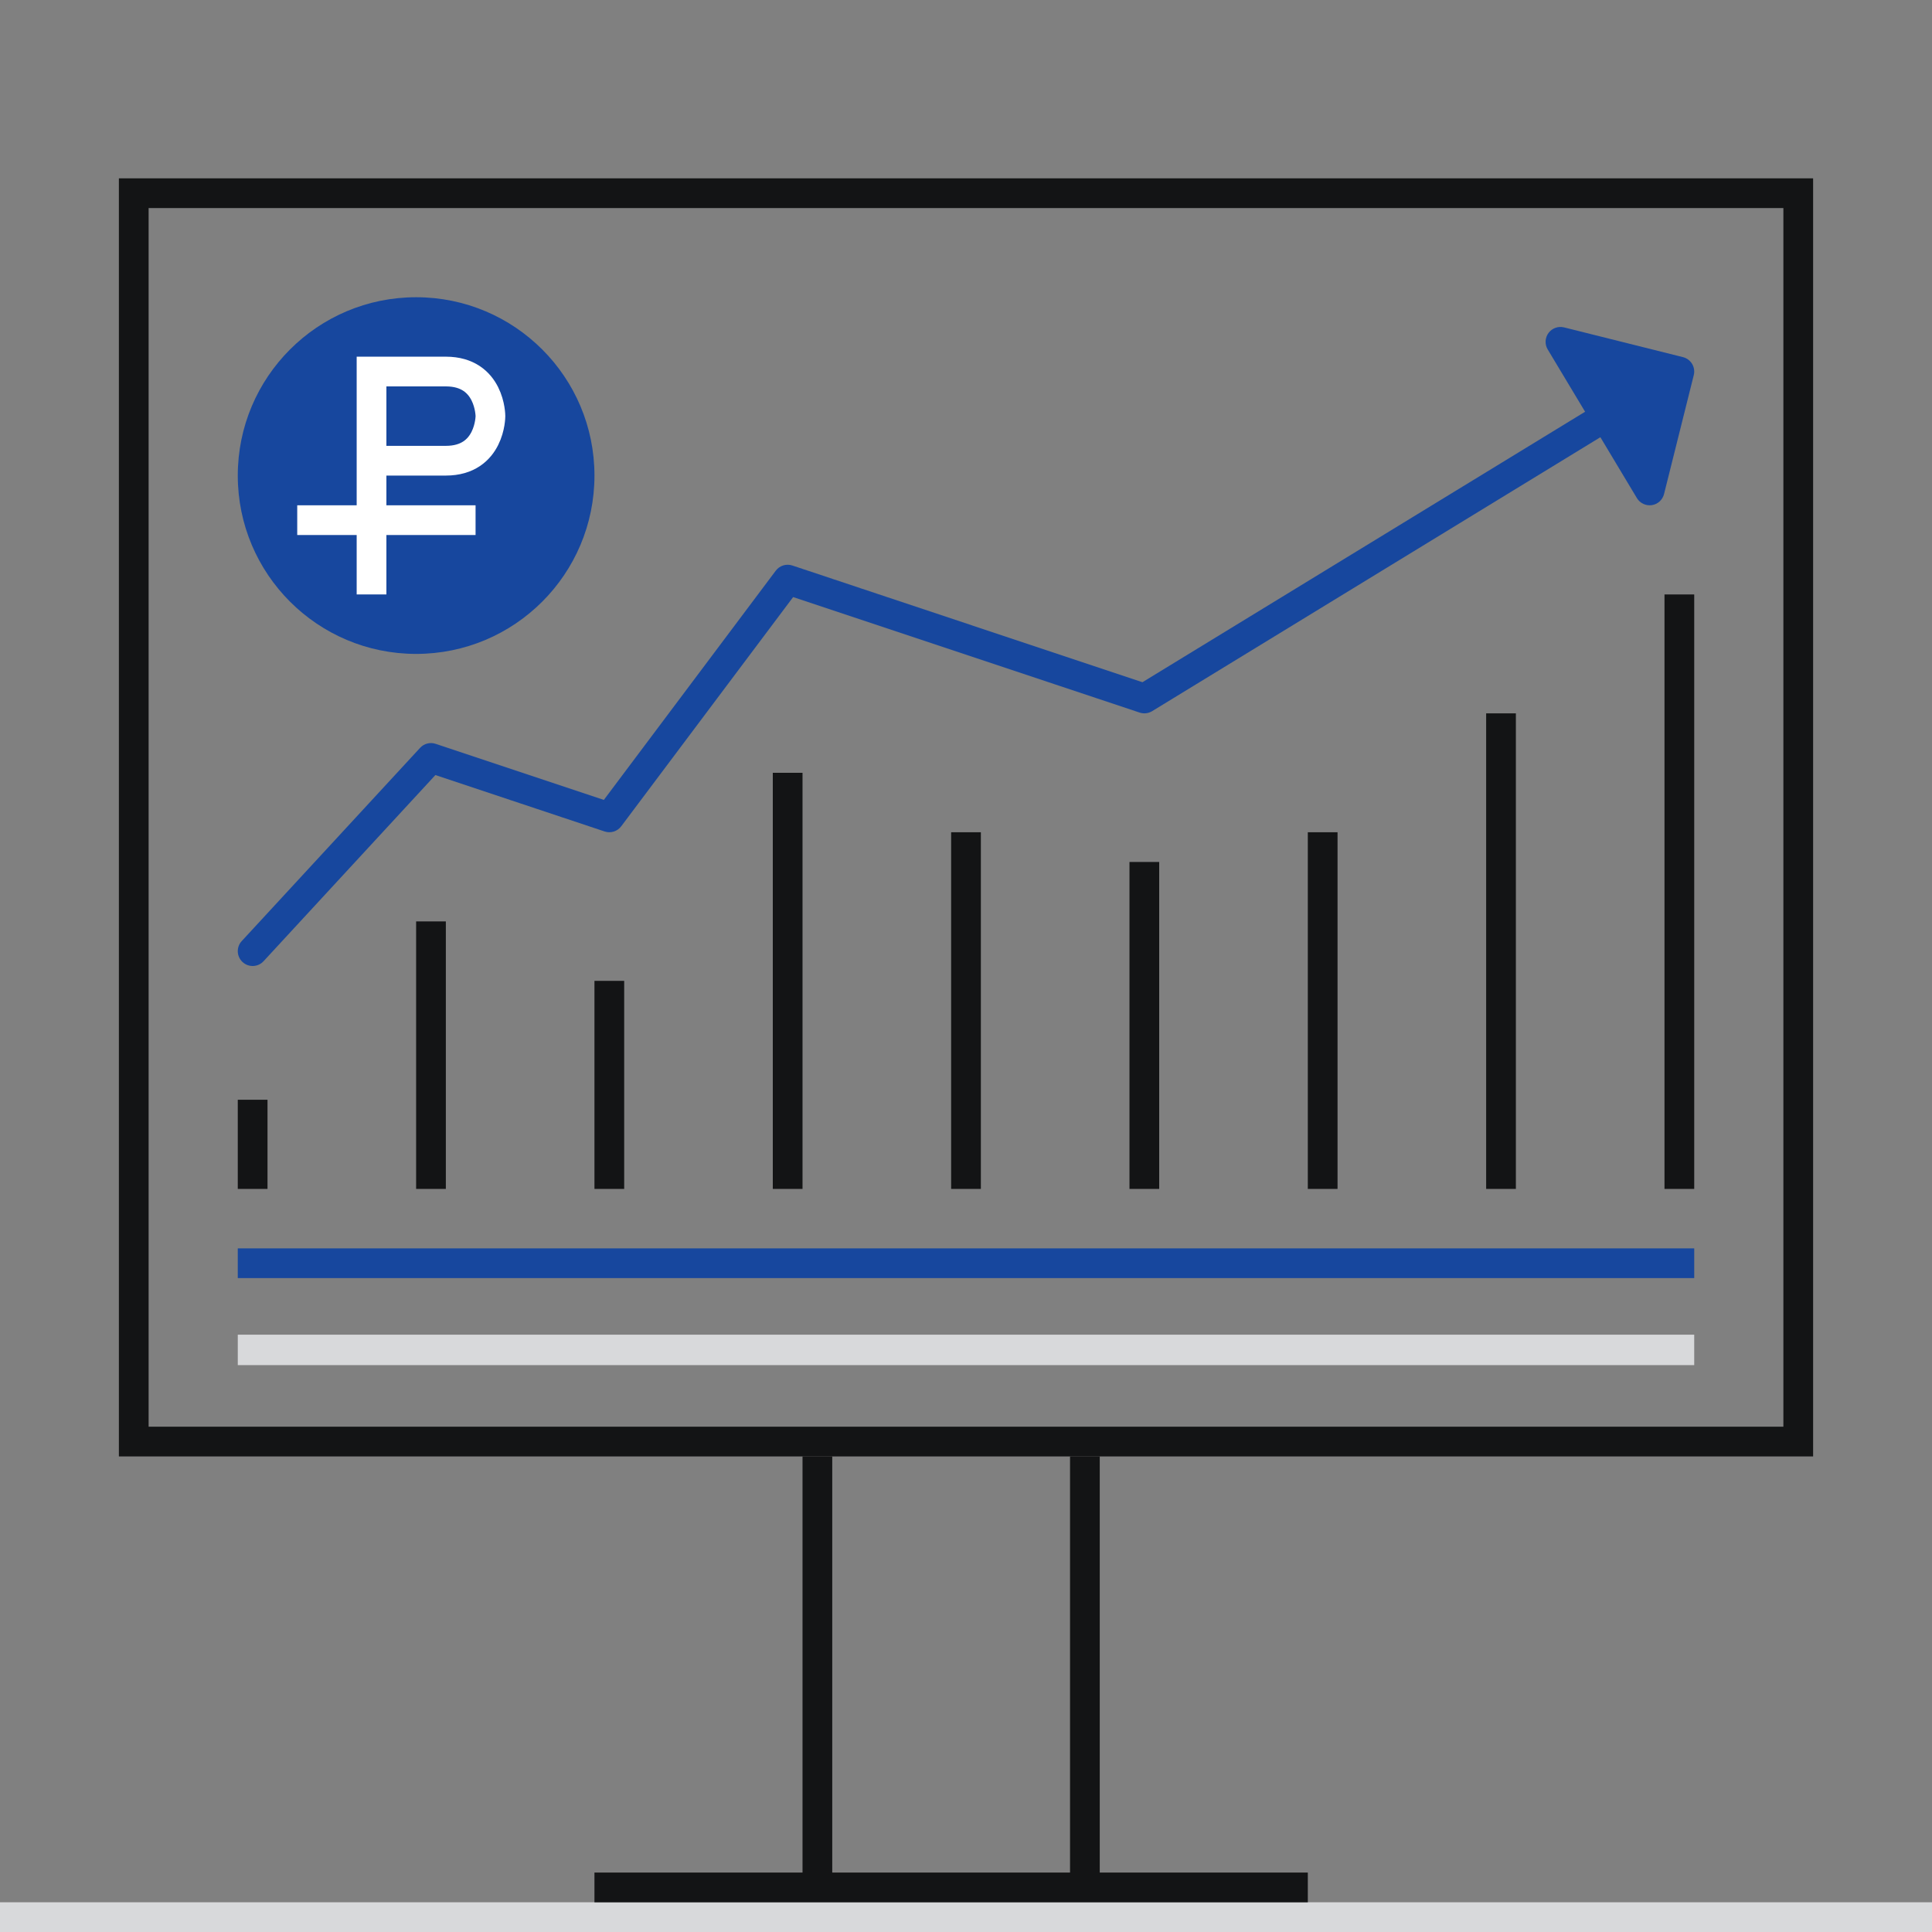
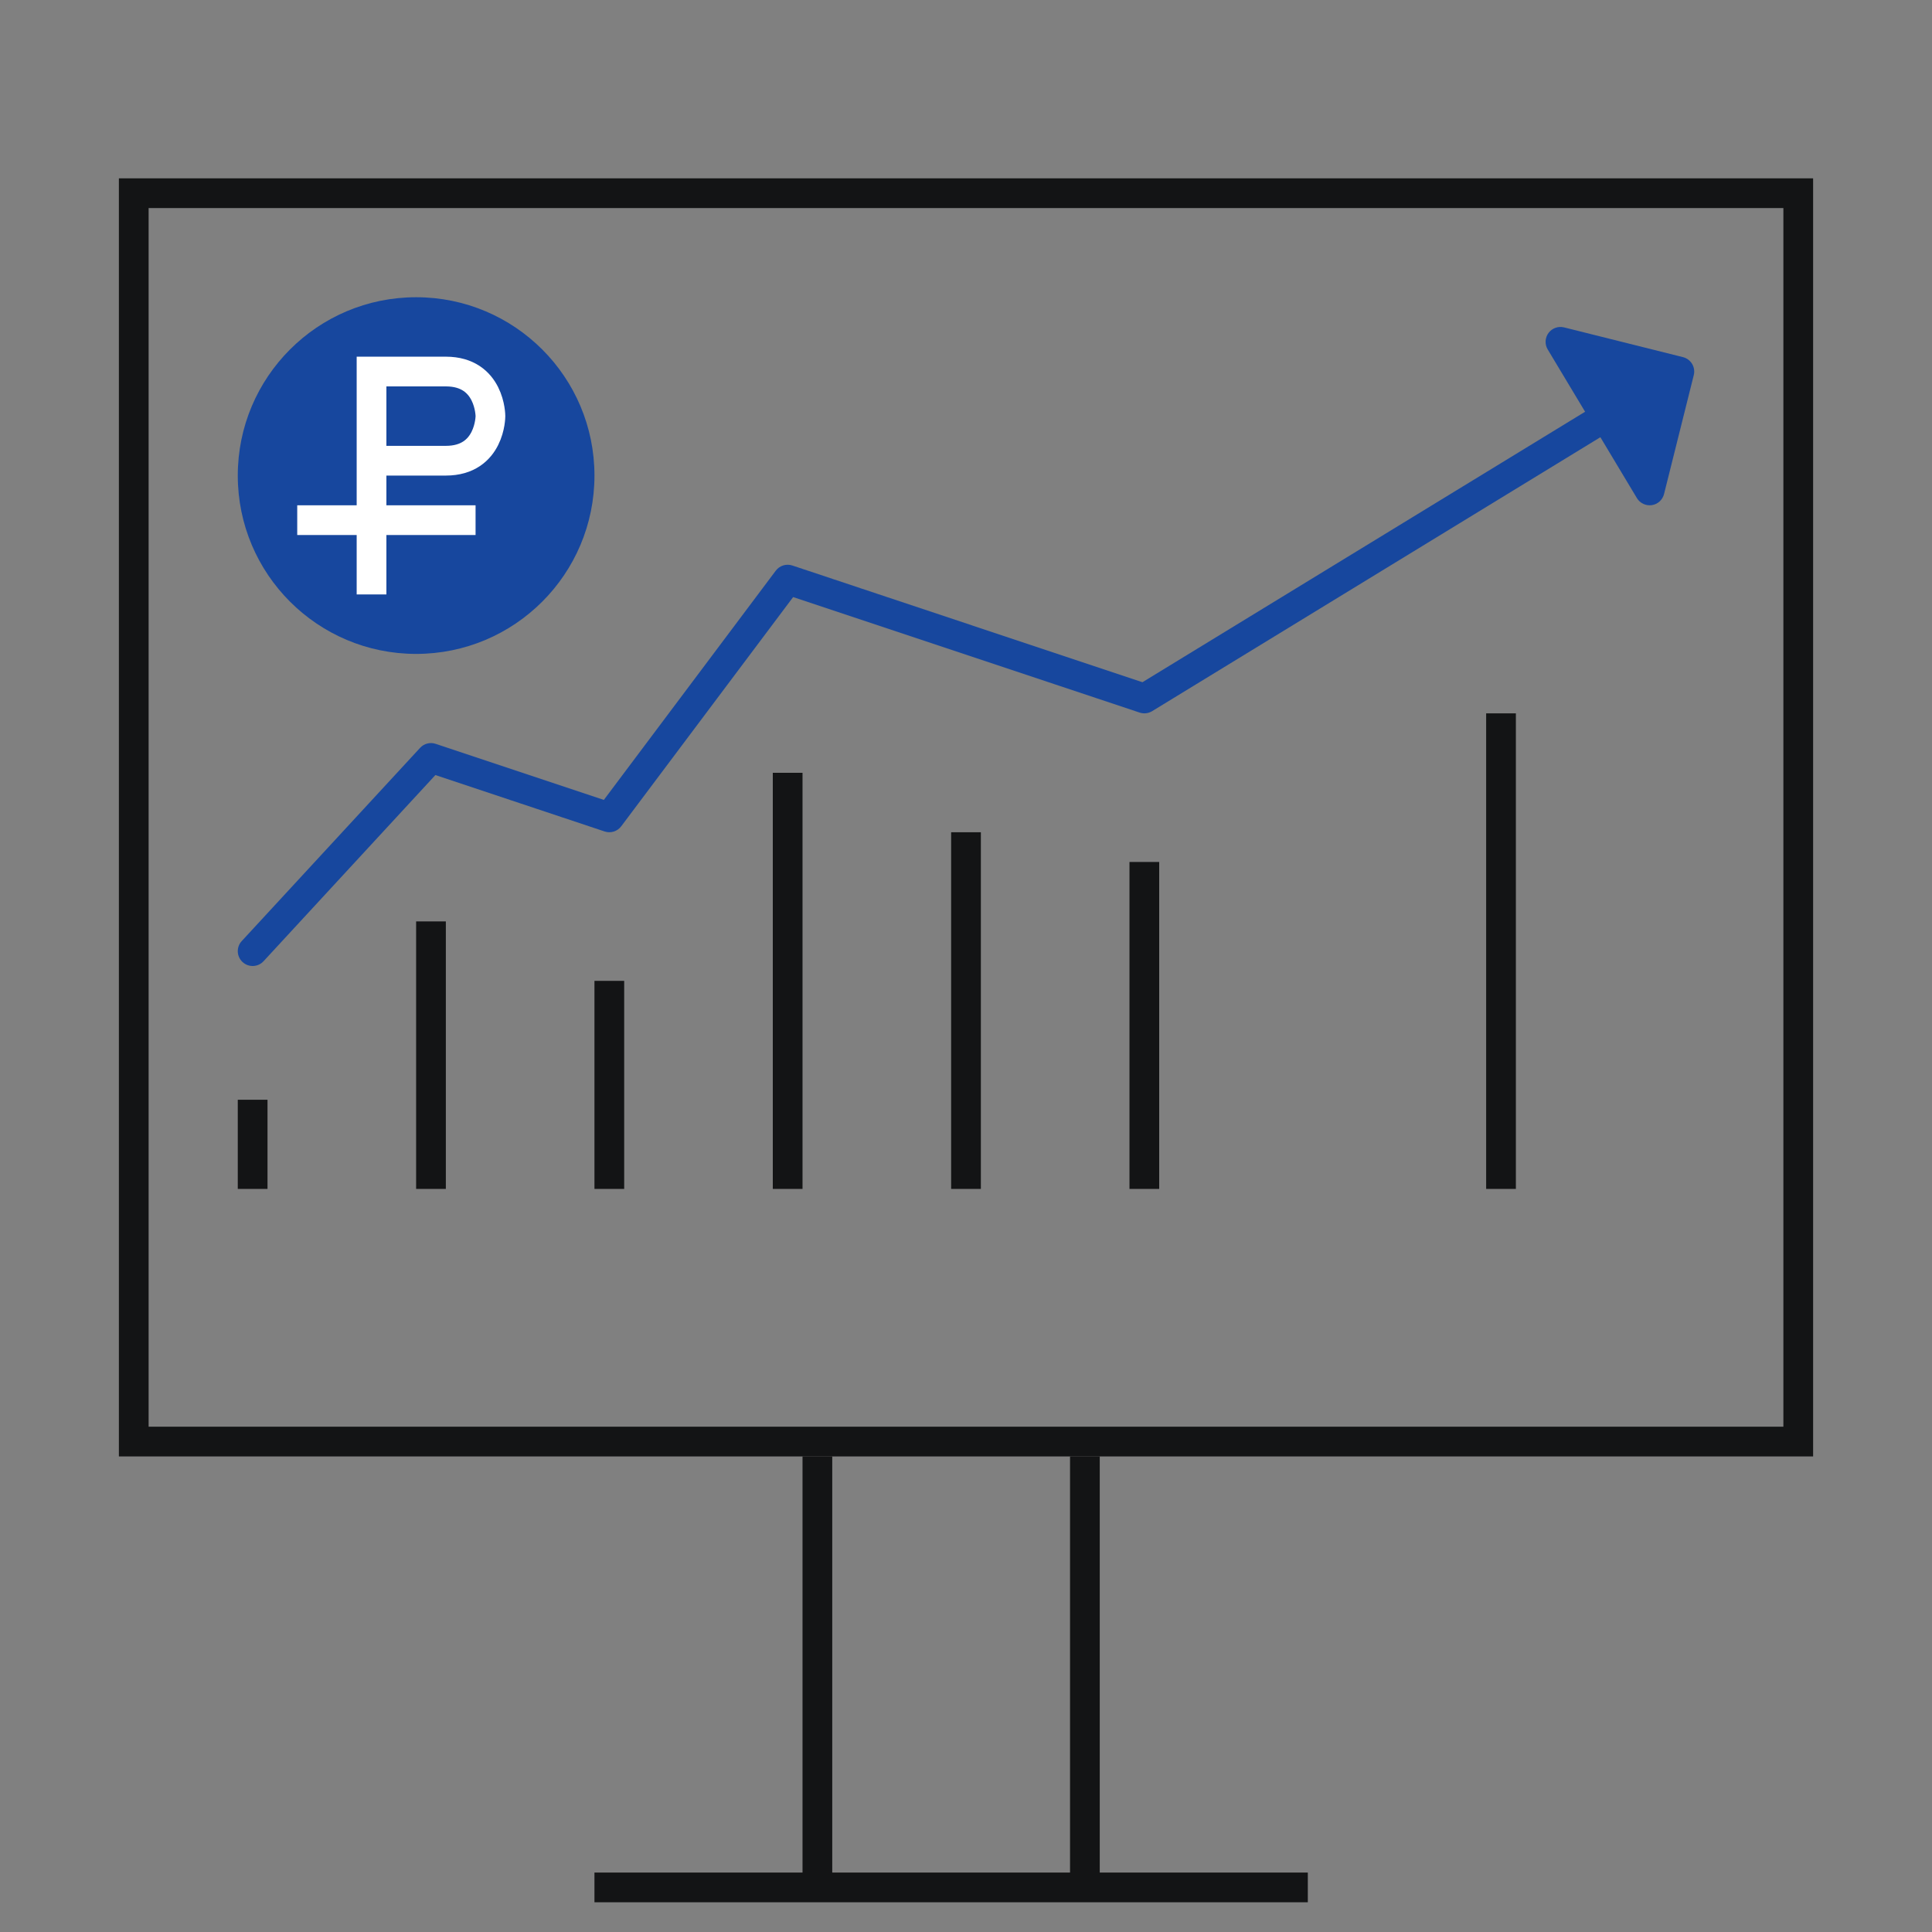
<svg xmlns="http://www.w3.org/2000/svg" width="65" height="65" viewBox="0 0 65 65" fill="none">
  <rect x="0" y="0" width="65" height="65" fill="#808080" stroke="none" />
-   <rect y="64" width="65" height="1" fill="#D8D9DB" />
  <path d="M27.5 63.5H20M27.5 63.5V49M27.5 63.5H36.5M44 63.5H36.5M36.5 49V63.5" stroke="#131415" />
  <path d="M4.5 6.5H60.5V48.5H4.5V6.5Z" stroke="#131415" />
-   <rect x="8" y="44.904" width="49" height="1.024" fill="#D8D9DB" />
-   <rect x="8" y="42" width="49" height="1" fill="#17479E" />
  <rect x="8" y="37" width="1" height="3" fill="#131415" />
  <rect x="14" y="31" width="1" height="9" fill="#131415" />
  <rect x="20" y="33" width="1" height="7" fill="#131415" />
  <rect x="26" y="26" width="1" height="14" fill="#131415" />
  <rect x="32" y="28" width="1" height="12" fill="#131415" />
  <rect x="50" y="24" width="1" height="16" fill="#131415" />
-   <rect x="44" y="28" width="1" height="12" fill="#131415" />
  <rect x="38" y="29" width="1" height="11" fill="#131415" />
-   <rect x="56" y="20" width="1" height="20" fill="#131415" />
  <path d="M52.5 11.5L56.5 12.5L55.5 16.5L54.012 14.02L52.5 11.5Z" fill="#17479E" />
  <path d="M8.133 31.661C7.945 31.864 7.958 32.18 8.161 32.367C8.364 32.555 8.68 32.542 8.867 32.339L8.133 31.661ZM14.5 25.5L14.658 25.026C14.472 24.963 14.266 25.016 14.133 25.161L14.5 25.5ZM20.5 27.5L20.342 27.974C20.546 28.042 20.771 27.972 20.9 27.8L20.5 27.5ZM26.5 19.5L26.658 19.026C26.454 18.958 26.229 19.028 26.1 19.2L26.5 19.5ZM38.5 23.5L38.342 23.974C38.482 24.021 38.635 24.003 38.761 23.927L38.5 23.5ZM56.5 12.5L56.985 12.621C57.052 12.353 56.889 12.082 56.621 12.015L56.5 12.5ZM52.5 11.5L52.621 11.015C52.425 10.966 52.219 11.04 52.098 11.202C51.978 11.365 51.967 11.584 52.071 11.757L52.5 11.5ZM55.5 16.5L55.071 16.757C55.175 16.931 55.374 17.024 55.574 16.995C55.774 16.965 55.936 16.817 55.985 16.621L55.5 16.5ZM8.867 32.339L14.867 25.839L14.133 25.161L8.133 31.661L8.867 32.339ZM14.342 25.974L20.342 27.974L20.658 27.026L14.658 25.026L14.342 25.974ZM20.9 27.8L26.9 19.8L26.1 19.2L20.1 27.2L20.9 27.8ZM26.342 19.974L38.342 23.974L38.658 23.026L26.658 19.026L26.342 19.974ZM38.761 23.927L54.273 14.447L53.752 13.594L38.239 23.073L38.761 23.927ZM54.273 14.447L56.761 12.927L56.239 12.073L53.752 13.594L54.273 14.447ZM56.621 12.015L52.621 11.015L52.379 11.985L56.379 12.985L56.621 12.015ZM56.015 12.379L55.015 16.379L55.985 16.621L56.985 12.621L56.015 12.379ZM52.071 11.757L53.584 14.278L54.441 13.763L52.929 11.243L52.071 11.757ZM53.584 14.278L55.071 16.757L55.929 16.243L54.441 13.763L53.584 14.278Z" fill="#17479E" />
  <circle cx="14" cy="16" r="6" fill="#17479E" />
  <path d="M12.5 15.5H15C16.5 15.5 16.5 14 16.5 14C16.5 14 16.5 12.5 15 12.5H12.5V20" stroke="white" />
  <path d="M10 17.5H16" stroke="white" />
</svg>